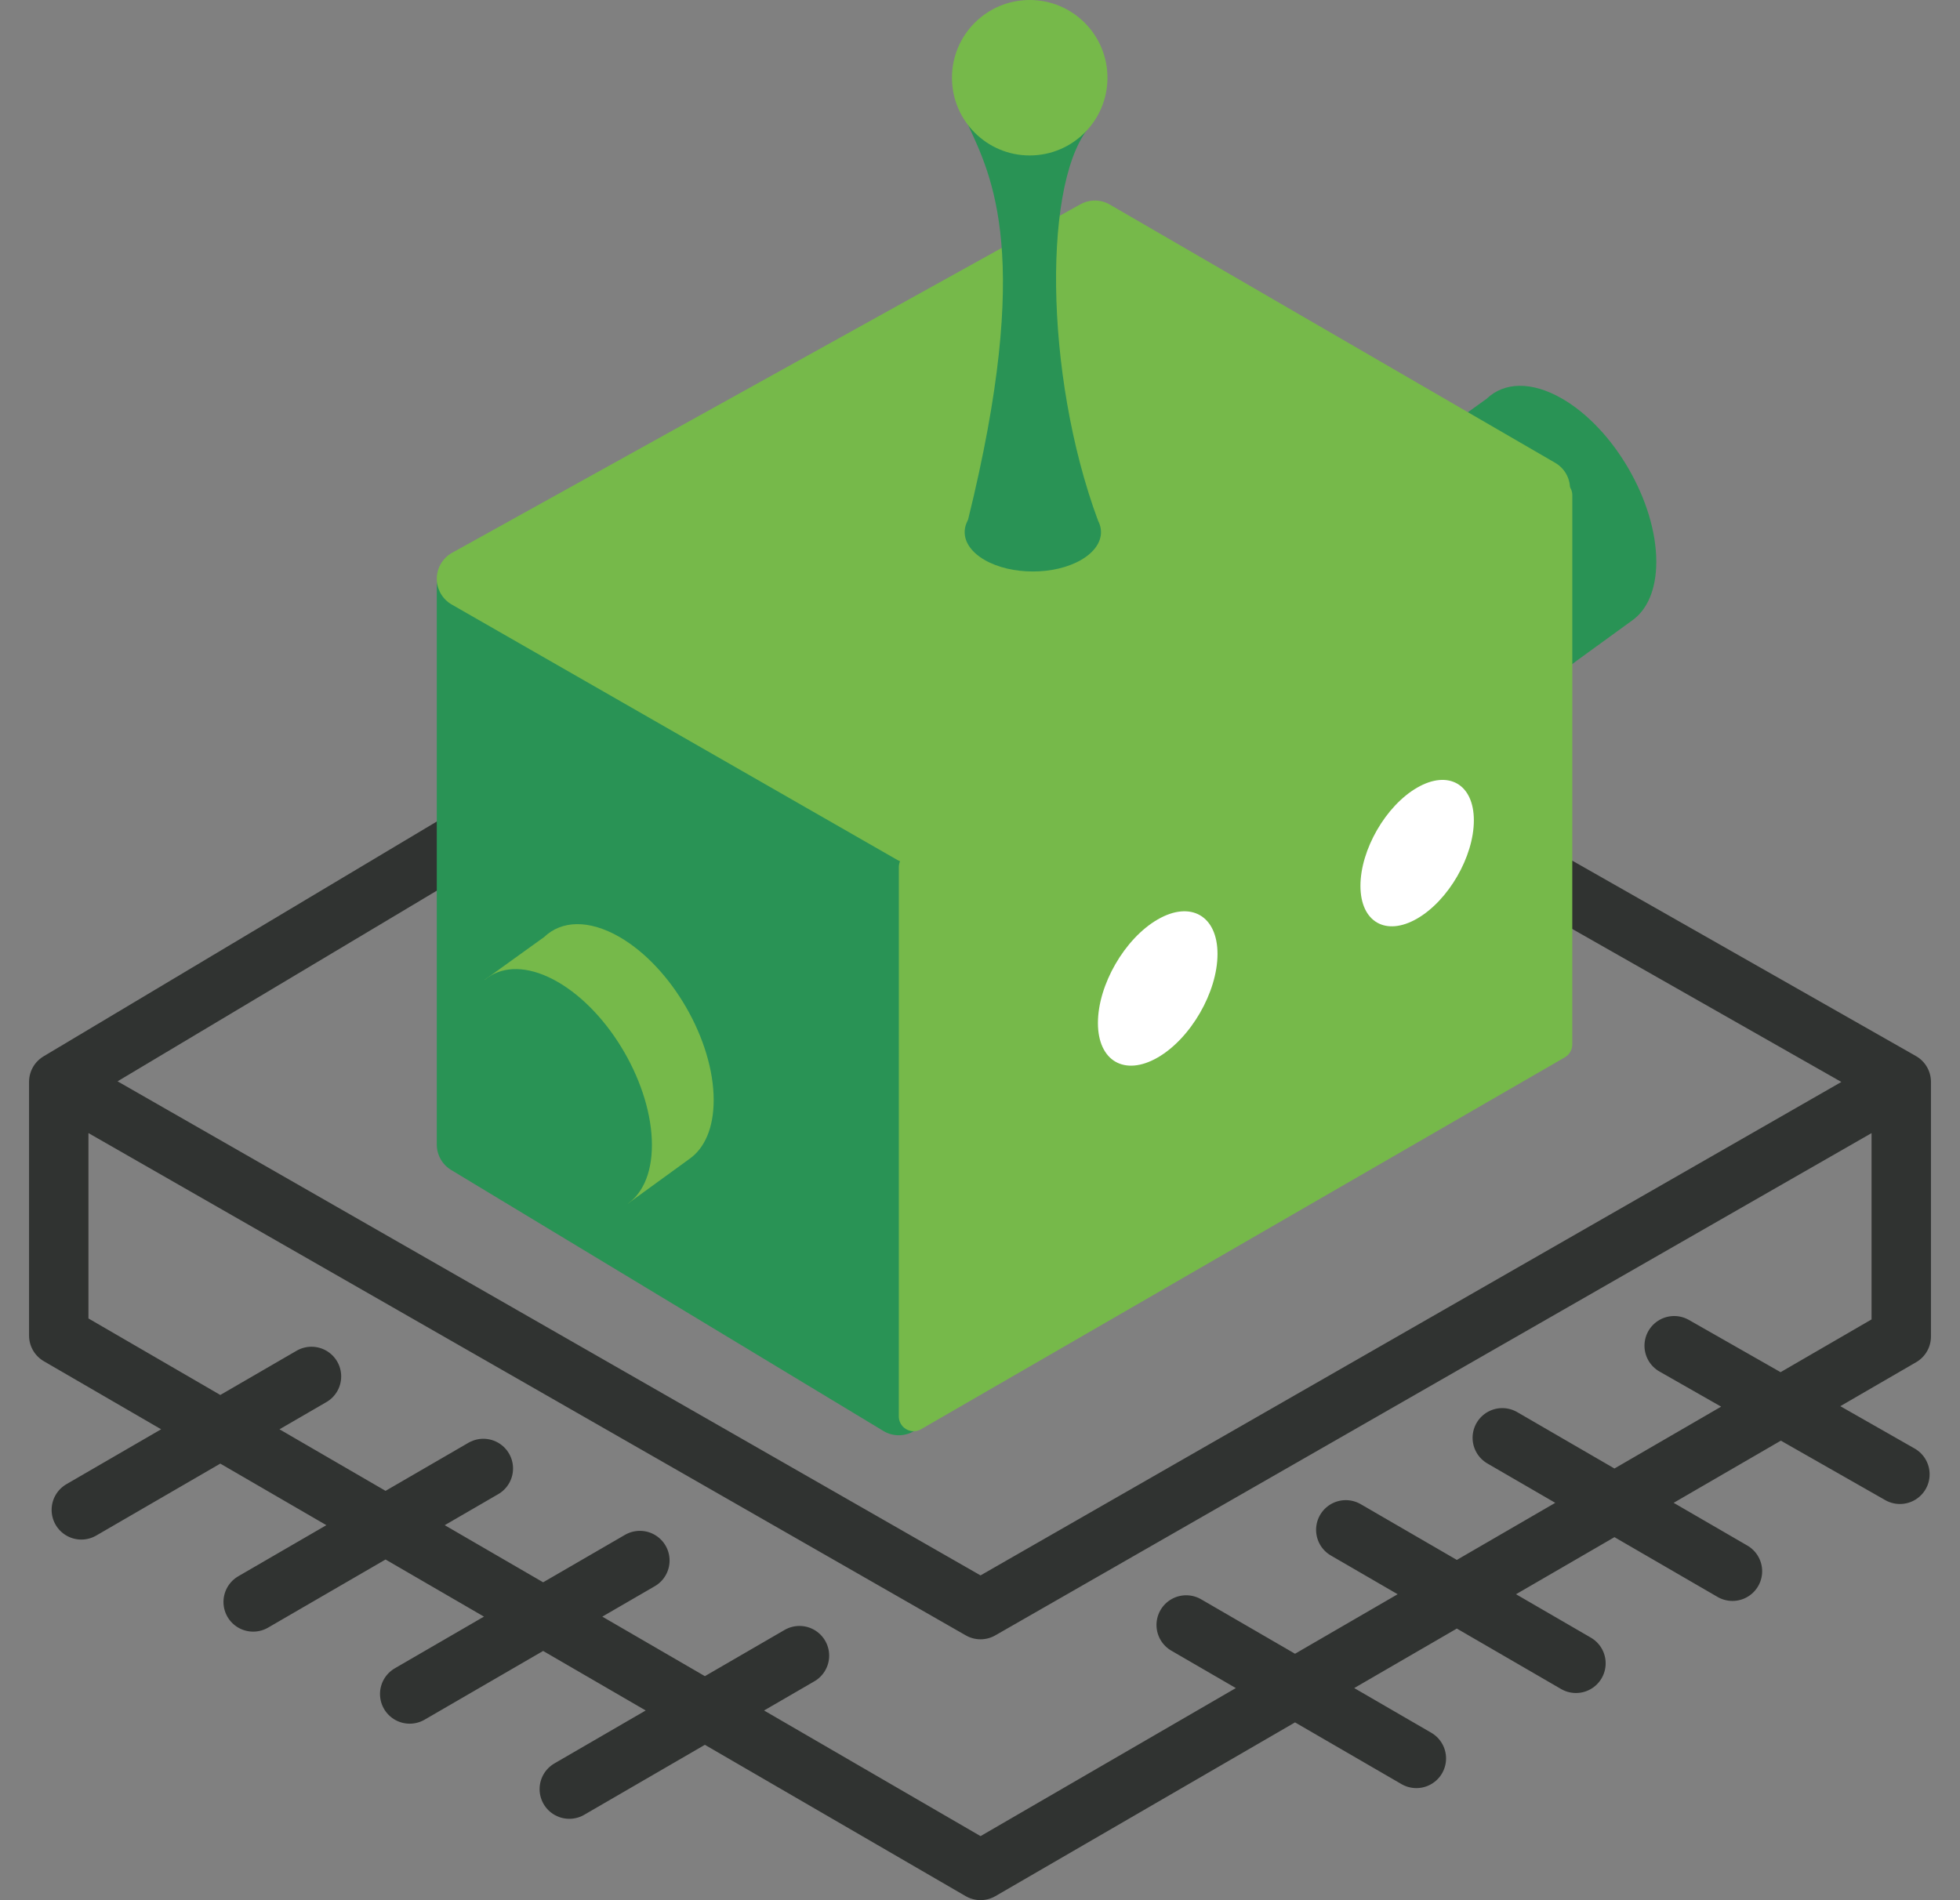
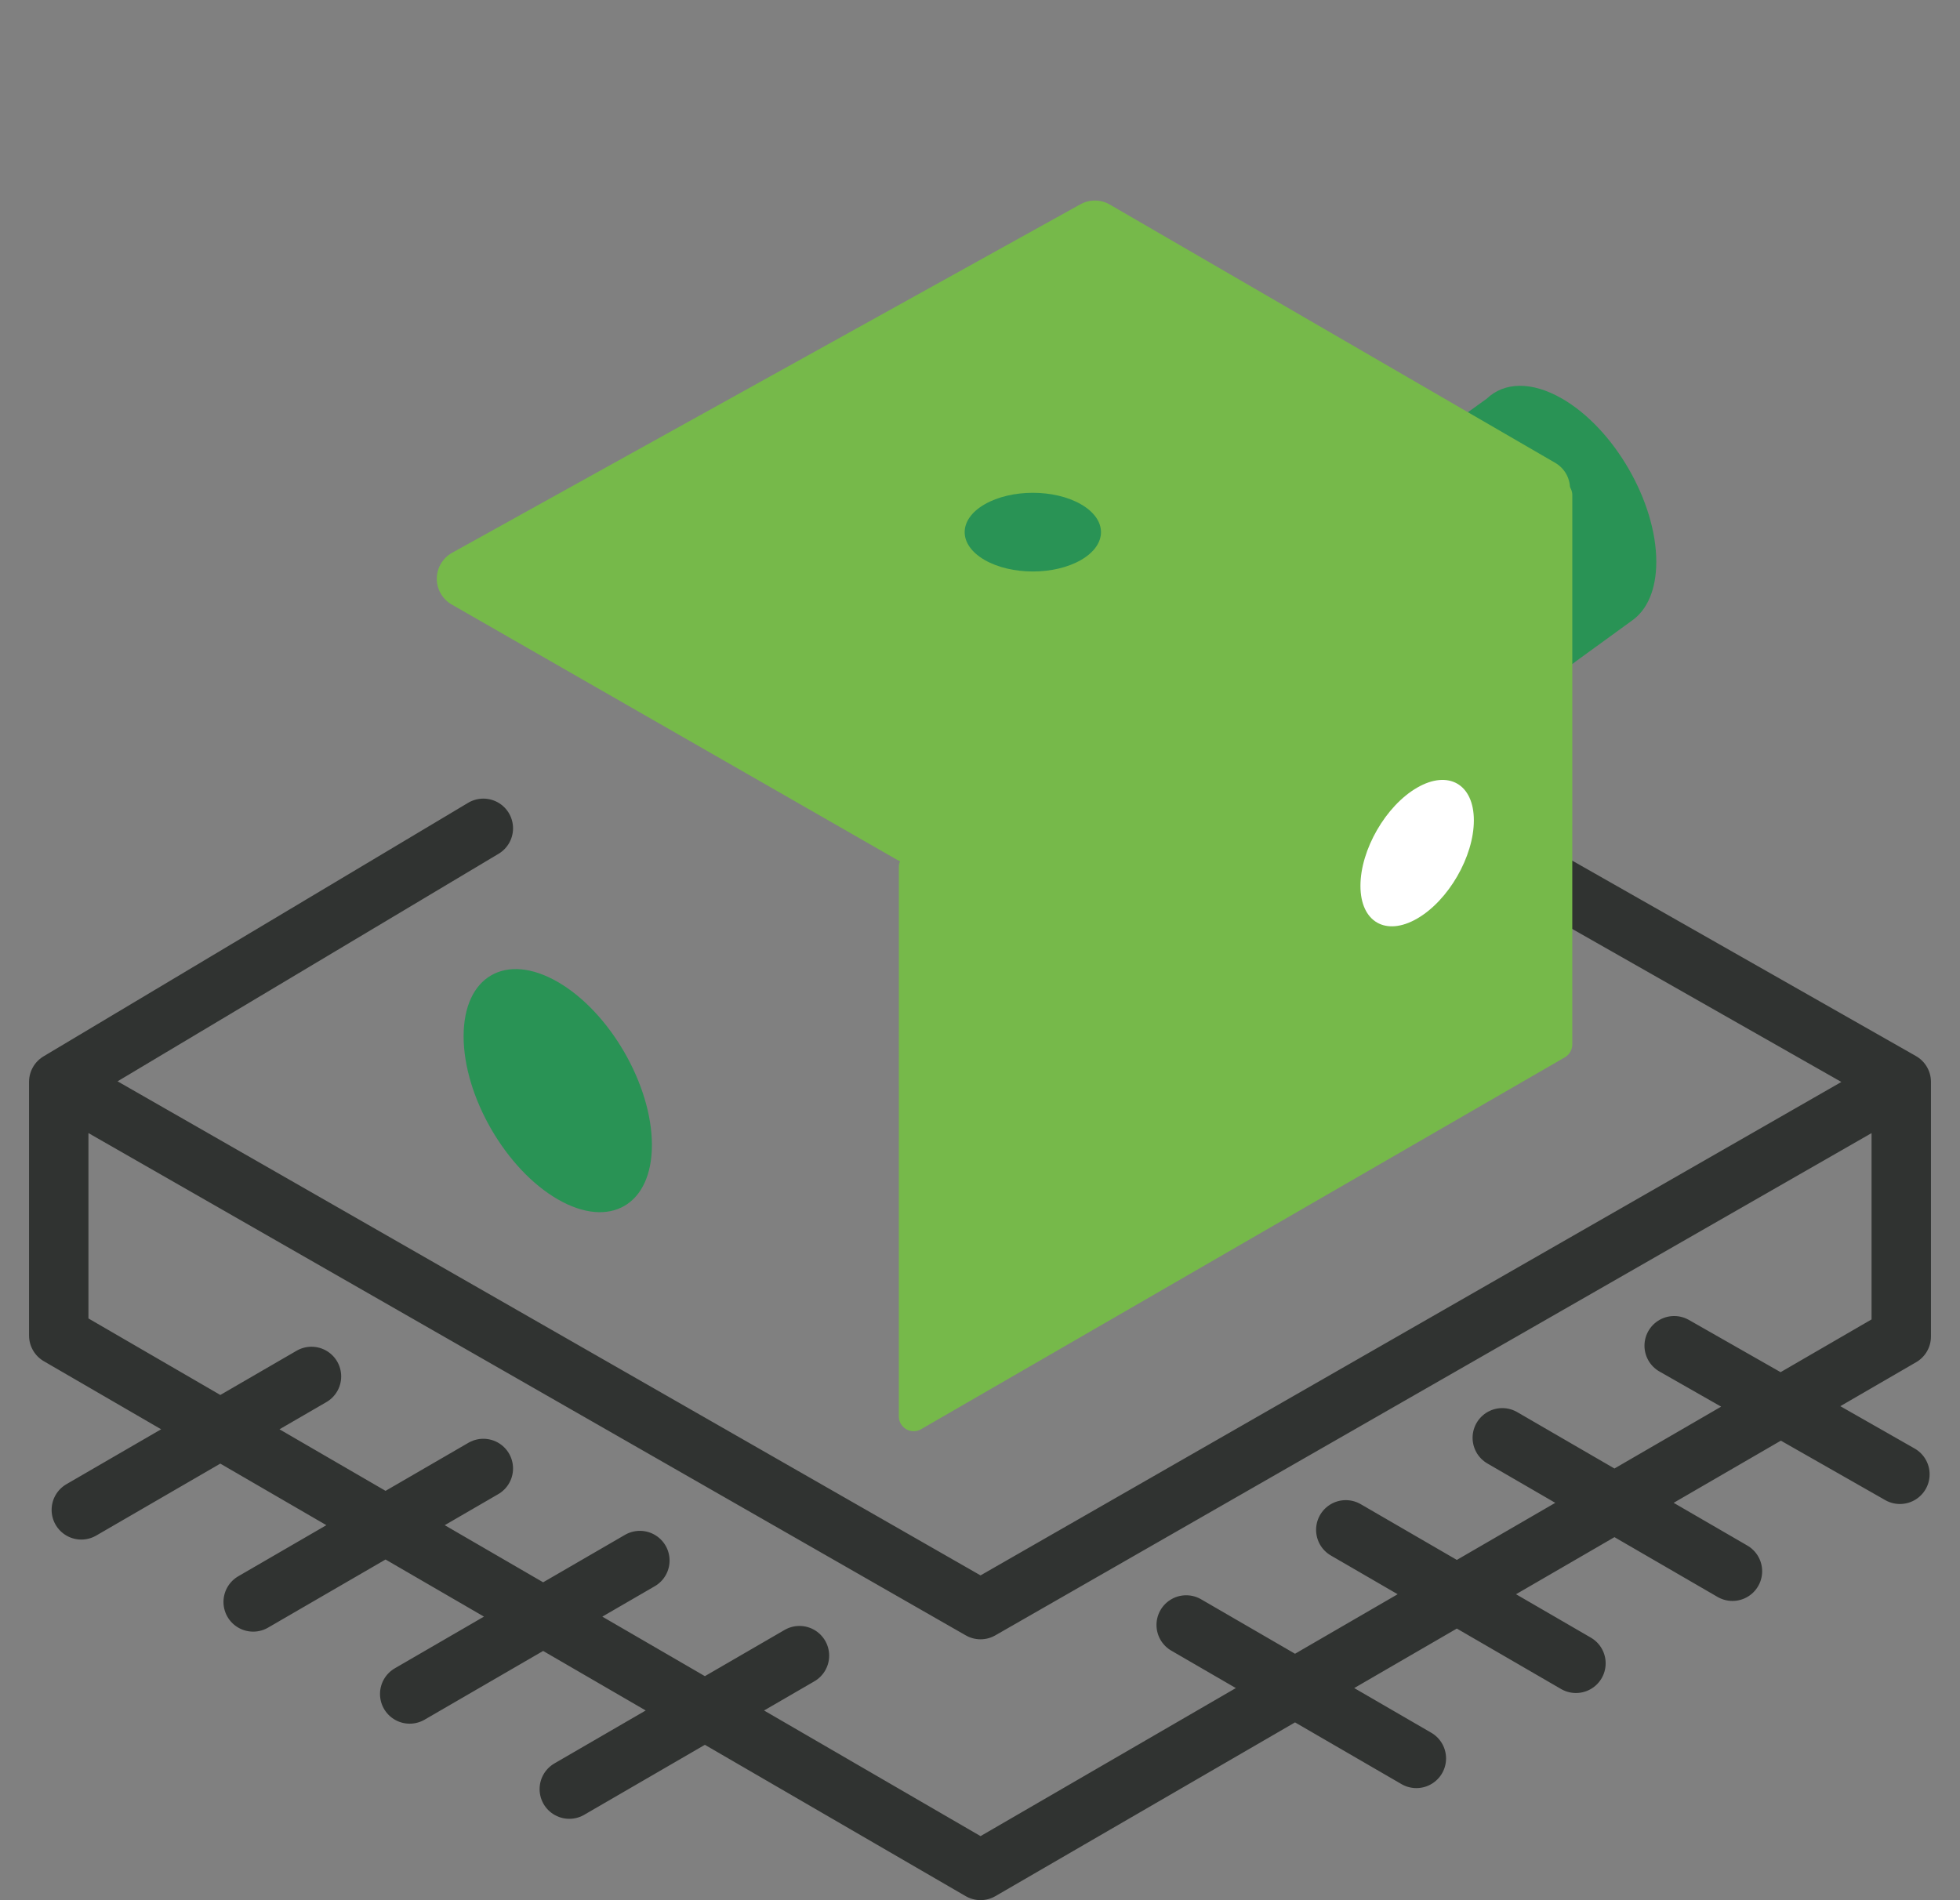
<svg xmlns="http://www.w3.org/2000/svg" width="66" height="64" viewBox="0 0 66 64" fill="none">
  <rect x="0" y="0" width="66" height="64" fill="#808080" stroke="none" />
  <path d="M64.022 36.438V45.015L33.018 62.998L1.978 44.982V36.438M64.022 36.438L33.018 54.213L1.978 36.438M64.022 36.438L51.702 29.432M1.978 36.438L16.276 27.898M56.375 45.325L63.977 49.656M50.587 48.426L58.338 52.921M45.317 51.526L53.068 56.022M39.943 54.73L47.694 59.225M10.489 46.359L2.738 50.854M16.276 49.459L8.525 53.955M21.547 52.56L13.796 57.055M26.921 55.763L19.17 60.259" stroke="#303331" stroke-width="2" stroke-linecap="round" stroke-linejoin="round" />
  <path d="M52.602 13.427C54.353 14.438 55.773 16.897 55.773 18.919C55.773 19.858 55.467 20.537 54.964 20.895L52.882 22.407L50.348 18.362L48.059 14.87L50.065 13.427C50.644 12.872 51.565 12.828 52.602 13.427Z" fill="#299355" />
  <circle cx="3.661" cy="3.661" r="3.661" transform="matrix(-0.866 -0.5 3.18351e-05 1 53.693 16.77)" fill="#299355" />
-   <path d="M15.708 38.549L30.265 47.341L45.708 38.403V19.781H15.708L15.708 38.549Z" fill="#299355" stroke="#299355" stroke-width="2" stroke-linecap="round" stroke-linejoin="round" />
  <path d="M30.708 28.093L15.708 19.493L36.868 7.754L51.868 16.454L30.708 28.093Z" fill="#76B94A" stroke="#76B94A" stroke-width="2" stroke-linecap="round" stroke-linejoin="round" />
  <path d="M30.767 29.204L52.445 16.678L52.444 35.178L30.766 47.704L30.767 29.204Z" fill="#76B94A" stroke="#76B94A" stroke-linejoin="round" />
-   <circle cx="2.325" cy="2.325" r="2.325" transform="matrix(0.866 -0.5 -3.18351e-05 1 36.971 32.13)" fill="white" />
  <circle cx="2.205" cy="2.205" r="2.205" transform="matrix(0.866 -0.5 -3.18351e-05 1 45.811 27.631)" fill="white" />
-   <path d="M20.862 31.559C22.613 32.571 24.032 35.029 24.032 37.051C24.032 37.99 23.727 38.669 23.224 39.027L21.142 40.539L18.608 36.494L16.319 33.002L18.325 31.559C18.903 31.004 19.824 30.96 20.862 31.559Z" fill="#76B94A" />
  <circle cx="3.661" cy="3.661" r="3.661" transform="matrix(-0.866 -0.5 3.18351e-05 1 21.952 34.903)" fill="#299355" />
  <circle cx="1.874" cy="1.874" r="1.874" transform="matrix(0.866 0.5 -0.866 0.5 34.779 16.049)" fill="#299355" />
-   <path d="M32.593 17.526C34.791 8.624 33.392 5.932 32.593 4.195H36.756C35.117 5.922 35.141 12.58 36.971 17.526H32.593Z" fill="#299355" />
-   <circle cx="34.674" cy="2.618" r="2.618" fill="#76B94A" />
</svg>